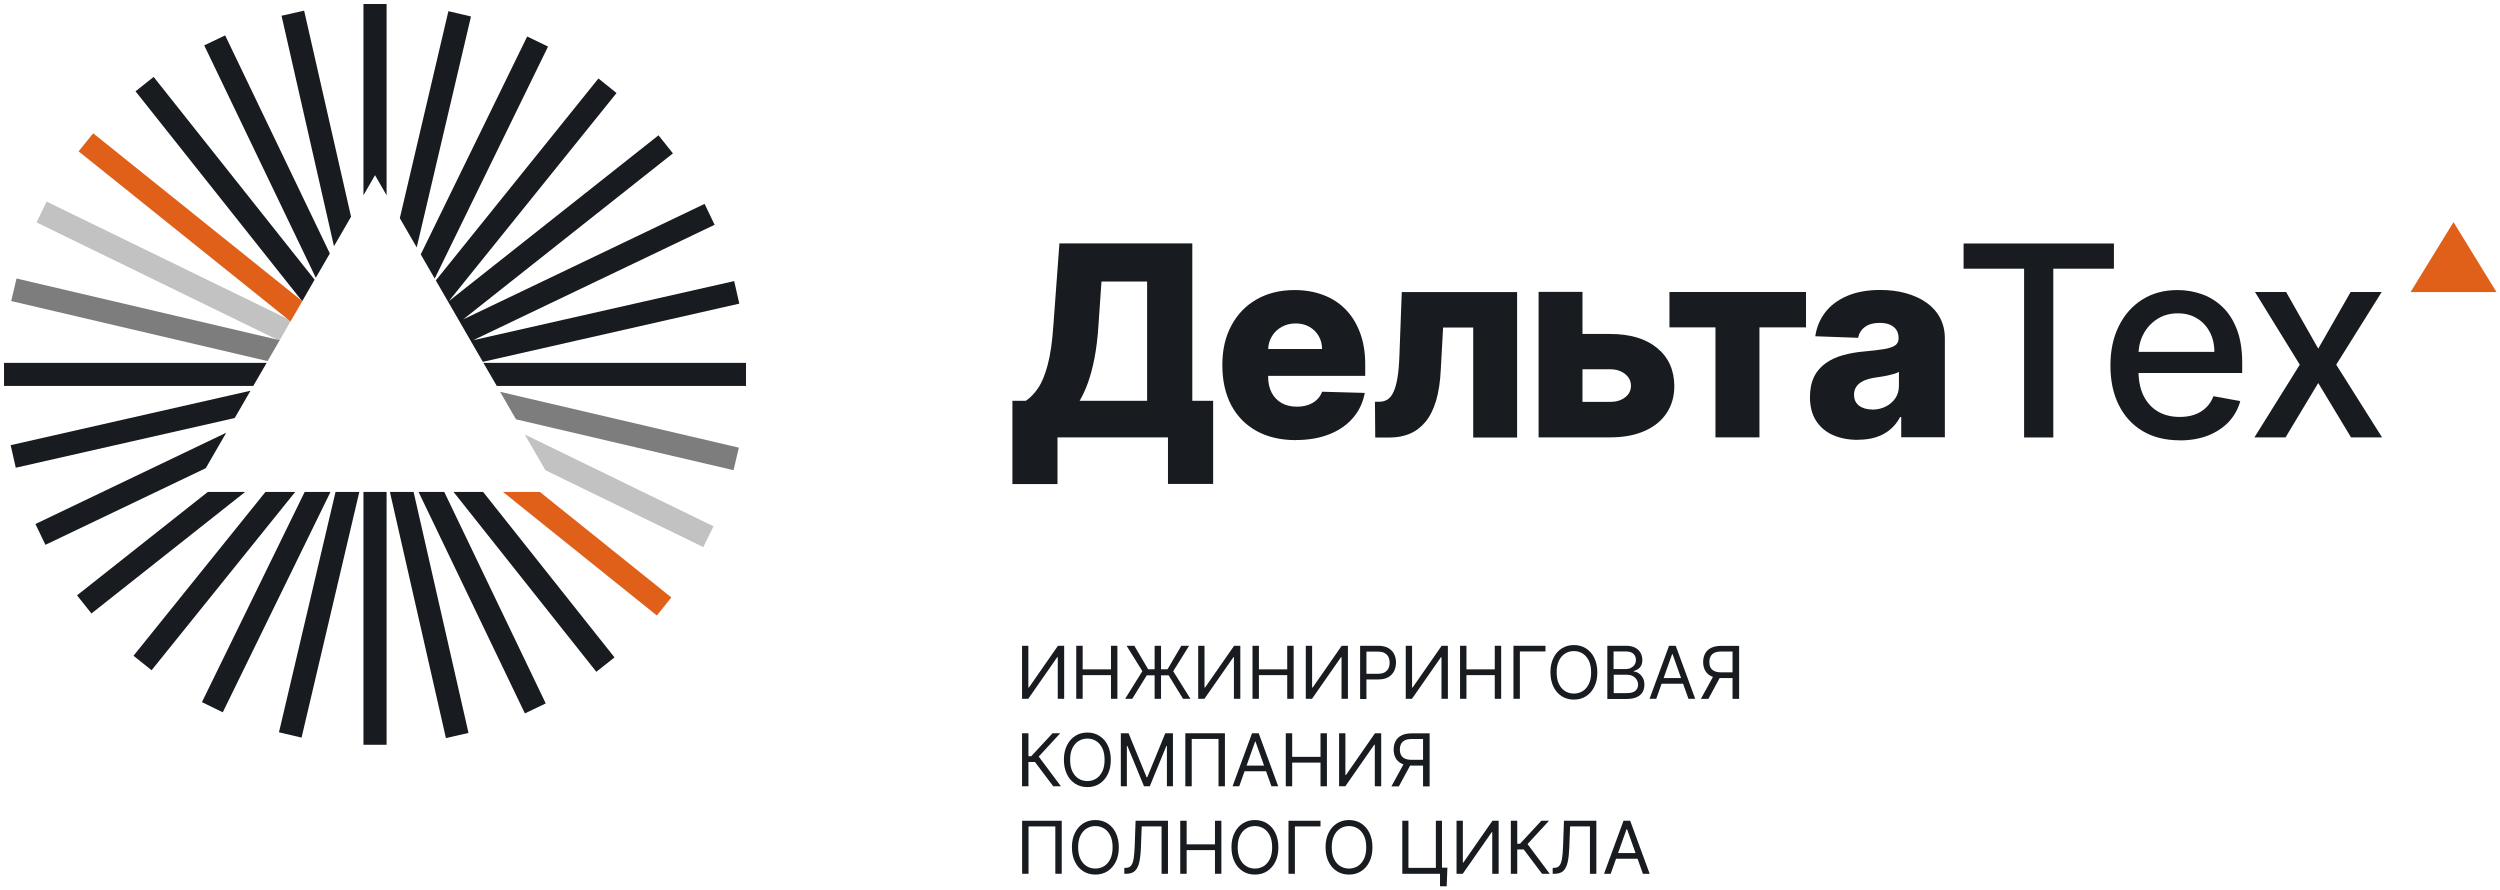
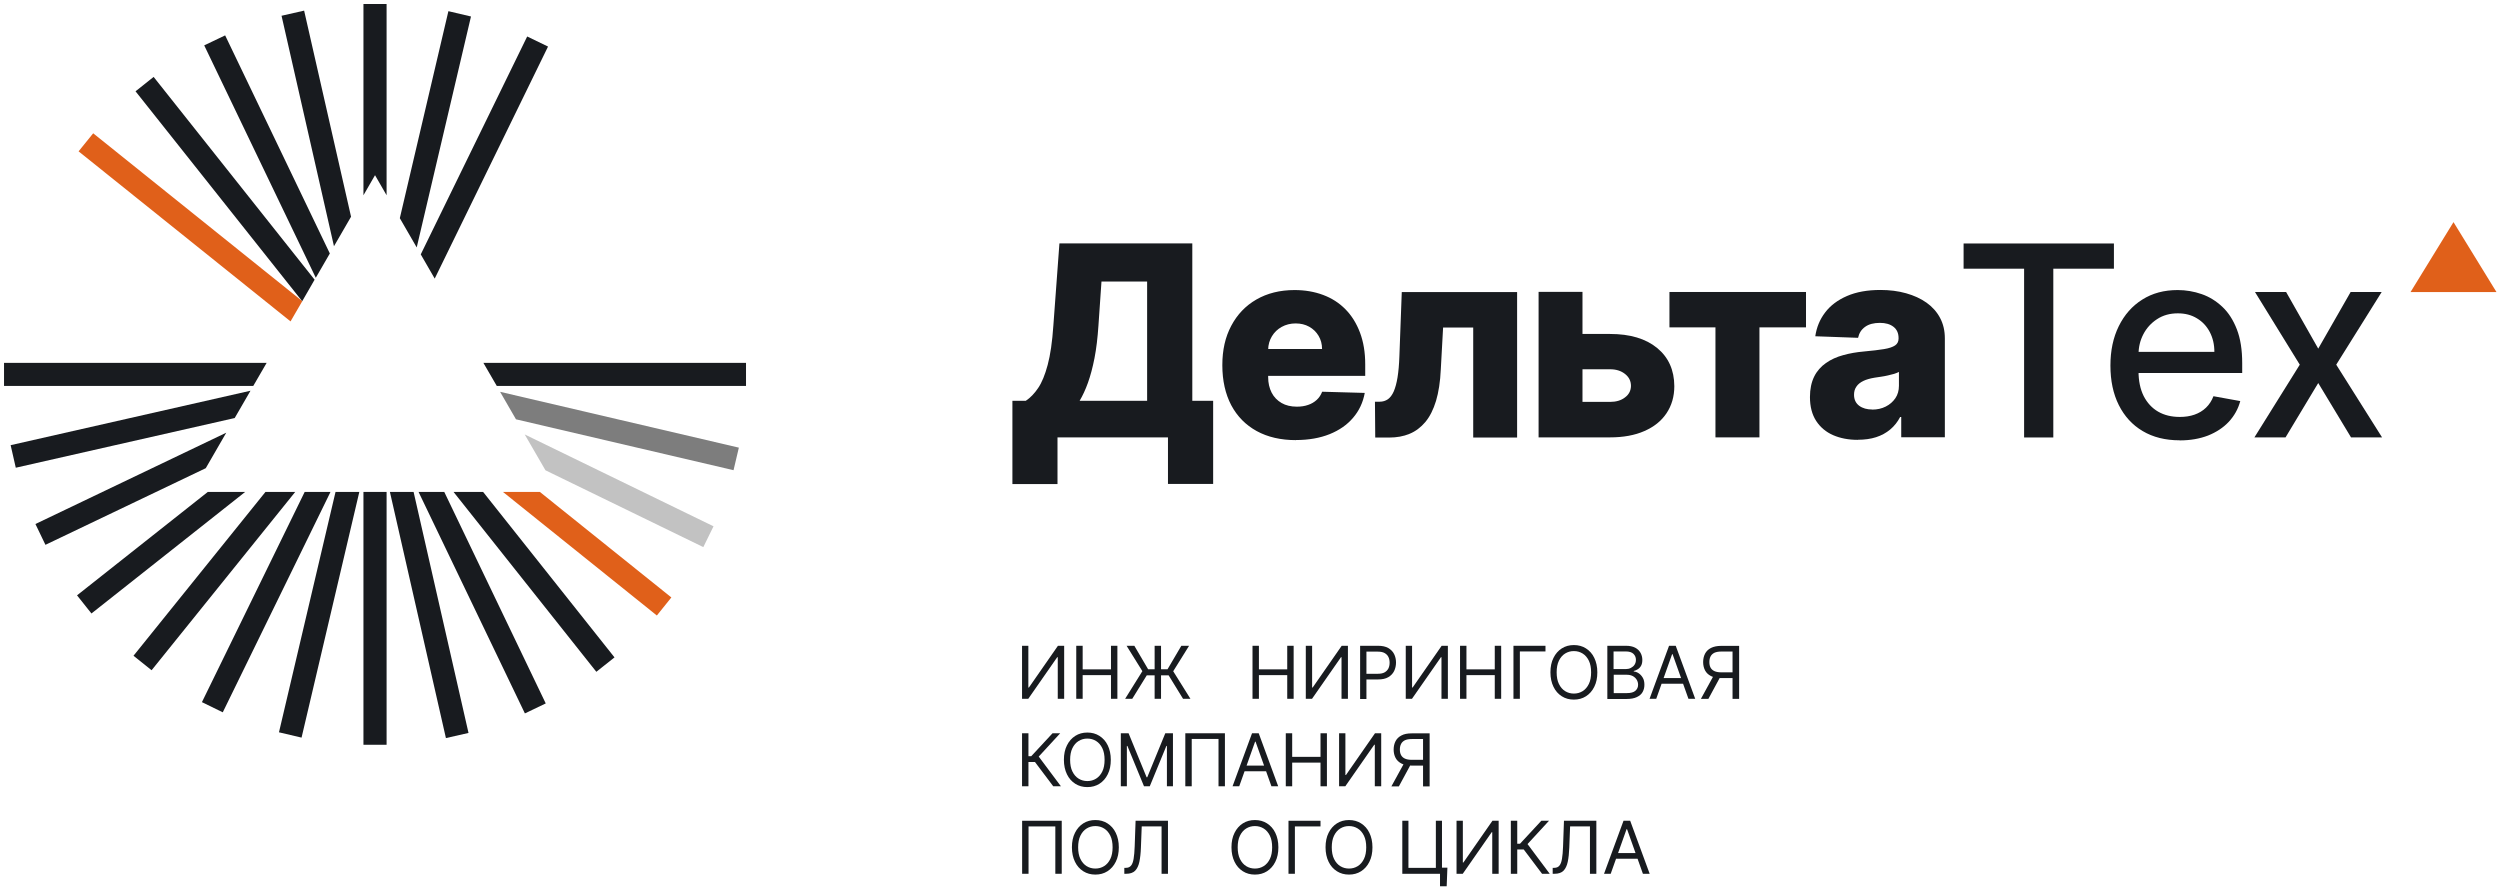
<svg xmlns="http://www.w3.org/2000/svg" width="621" height="221" viewBox="0 0 621 221" fill="none">
  <path d="M251.482 120.236V99.558H254.812C255.93 98.807 256.956 97.76 257.869 96.393C258.804 95.027 259.58 93.114 260.241 90.654C260.903 88.195 261.382 84.916 261.655 80.862L263.161 60.459H296.168V99.558H301.346V120.213H290.123V108.645H262.682V120.236H251.459H251.482ZM268.179 99.558H284.945V69.932H273.608L272.855 80.862C272.65 83.914 272.331 86.624 271.875 88.947C271.418 91.292 270.871 93.319 270.255 95.05C269.639 96.78 268.932 98.283 268.179 99.558Z" fill="#181B1F" />
  <path d="M321.944 109.328C318.157 109.328 314.895 108.576 312.158 107.073C309.421 105.57 307.322 103.43 305.84 100.652C304.38 97.873 303.627 94.549 303.627 90.723C303.627 86.897 304.357 83.732 305.84 80.931C307.322 78.13 309.398 75.944 312.09 74.395C314.781 72.847 317.929 72.05 321.579 72.05C324.157 72.05 326.506 72.46 328.65 73.257C330.794 74.053 332.642 75.238 334.193 76.809C335.744 78.38 336.953 80.316 337.82 82.616C338.687 84.916 339.12 87.535 339.12 90.495V93.364H307.664V86.692H328.399C328.399 85.462 328.103 84.369 327.532 83.413C326.962 82.457 326.187 81.705 325.206 81.159C324.225 80.612 323.107 80.339 321.83 80.339C320.552 80.339 319.389 80.635 318.363 81.204C317.336 81.773 316.538 82.548 315.945 83.527C315.352 84.506 315.032 85.622 315.009 86.852V93.66C315.009 95.141 315.306 96.416 315.876 97.532C316.447 98.648 317.291 99.49 318.34 100.105C319.389 100.72 320.689 101.016 322.149 101.016C323.176 101.016 324.088 100.879 324.932 100.583C325.753 100.31 326.483 99.877 327.076 99.331C327.669 98.784 328.126 98.101 328.422 97.304L339.006 97.6C338.573 99.968 337.615 102.018 336.109 103.771C334.627 105.525 332.688 106.868 330.27 107.848C327.875 108.804 325.092 109.305 321.921 109.305L321.944 109.328Z" fill="#181B1F" />
  <path d="M341.608 108.645L341.539 99.786H342.702C343.478 99.786 344.162 99.581 344.755 99.171C345.326 98.761 345.827 98.101 346.215 97.213C346.603 96.302 346.922 95.141 347.15 93.729C347.379 92.294 347.538 90.563 347.607 88.537L348.2 72.55H376.85V108.69H365.946V81.363H358.465L357.894 91.77C357.757 94.822 357.347 97.441 356.708 99.581C356.047 101.745 355.18 103.475 354.062 104.819C352.944 106.14 351.644 107.142 350.139 107.756C348.633 108.394 346.922 108.69 345.029 108.69H341.63L341.608 108.645Z" fill="#181B1F" />
  <path d="M388.96 82.957H399.932C404.905 82.957 408.806 84.119 411.634 86.442C414.463 88.764 415.877 91.93 415.9 95.915C415.9 98.511 415.238 100.742 413.961 102.655C412.683 104.568 410.859 106.026 408.463 107.073C406.091 108.121 403.24 108.644 399.932 108.644H382.186V72.505H393.089V99.832H399.932C401.438 99.832 402.692 99.467 403.65 98.716C404.631 97.987 405.11 97.031 405.133 95.869C405.133 94.639 404.631 93.66 403.65 92.886C402.67 92.112 401.438 91.725 399.932 91.725H388.96V82.935V82.957Z" fill="#181B1F" />
  <path d="M414.691 81.318V72.528H448.611V81.318H437.046V108.645H426.12V81.318H414.691Z" fill="#181B1F" />
  <path d="M461.499 109.26C459.195 109.26 457.142 108.872 455.363 108.098C453.584 107.324 452.169 106.14 451.143 104.568C450.116 102.997 449.592 101.016 449.592 98.625C449.592 96.621 449.957 94.936 450.641 93.547C451.325 92.157 452.329 91.042 453.561 90.176C454.793 89.311 456.23 88.651 457.849 88.218C459.469 87.763 461.202 87.466 463.027 87.307C465.08 87.125 466.745 86.92 468 86.715C469.255 86.51 470.167 86.191 470.737 85.804C471.308 85.417 471.604 84.848 471.604 84.096V83.982C471.604 82.775 471.193 81.842 470.349 81.181C469.505 80.521 468.388 80.202 466.973 80.202C465.445 80.202 464.213 80.521 463.301 81.181C462.366 81.842 461.795 82.753 461.545 83.914L450.915 83.527C451.234 81.341 452.033 79.359 453.356 77.629C454.656 75.898 456.481 74.532 458.784 73.53C461.088 72.528 463.848 72.027 467.088 72.027C469.391 72.027 471.536 72.3 473.475 72.847C475.413 73.393 477.124 74.168 478.561 75.192C479.998 76.217 481.116 77.469 481.914 78.972C482.713 80.475 483.101 82.16 483.101 84.073V108.622H472.266V103.589H471.992C471.353 104.819 470.532 105.844 469.528 106.686C468.525 107.529 467.361 108.166 466.015 108.599C464.67 109.032 463.164 109.237 461.476 109.237L461.499 109.26ZM465.057 101.745C466.289 101.745 467.43 101.494 468.411 100.993C469.414 100.492 470.213 99.786 470.806 98.921C471.399 98.056 471.695 97.008 471.695 95.824V92.385C471.376 92.567 470.965 92.704 470.509 92.864C470.053 93 469.528 93.137 468.981 93.251C468.433 93.387 467.863 93.478 467.293 93.569C466.723 93.66 466.152 93.752 465.628 93.82C464.556 94.002 463.62 94.253 462.868 94.617C462.115 94.981 461.522 95.437 461.134 96.029C460.723 96.598 460.541 97.281 460.541 98.056C460.541 99.24 460.974 100.151 461.818 100.788C462.685 101.426 463.757 101.722 465.08 101.722L465.057 101.745Z" fill="#181B1F" />
  <path d="M487.756 66.744V60.481H525.097V66.744H510.042V108.667H502.788V66.744H487.756Z" fill="#181B1F" />
  <path d="M541.428 109.373C537.869 109.373 534.79 108.599 532.235 107.073C529.657 105.548 527.696 103.384 526.304 100.606C524.913 97.828 524.229 94.549 524.229 90.814C524.229 87.079 524.913 83.846 526.304 81.022C527.696 78.198 529.635 75.989 532.144 74.418C534.653 72.824 537.573 72.05 540.949 72.05C542.979 72.05 544.963 72.391 546.879 73.052C548.796 73.712 550.506 74.782 552.035 76.217C553.563 77.651 554.749 79.519 555.639 81.819C556.528 84.119 556.962 86.897 556.962 90.176V92.659H528.198V87.398H550.05C550.05 85.553 549.662 83.914 548.91 82.479C548.157 81.045 547.108 79.906 545.739 79.086C544.37 78.244 542.796 77.834 540.972 77.834C538.987 77.834 537.276 78.312 535.793 79.291C534.334 80.248 533.193 81.5 532.395 83.049C531.596 84.597 531.209 86.26 531.209 88.081V92.203C531.209 94.617 531.642 96.666 532.486 98.374C533.353 100.059 534.539 101.357 536.067 102.246C537.596 103.134 539.398 103.566 541.473 103.566C542.796 103.566 544.028 103.384 545.123 102.997C546.218 102.61 547.176 102.041 547.974 101.266C548.773 100.492 549.389 99.558 549.822 98.42L556.483 99.627C555.958 101.585 555 103.293 553.631 104.773C552.263 106.231 550.529 107.369 548.476 108.189C546.4 108.986 544.051 109.396 541.428 109.396V109.373Z" fill="#181B1F" />
  <path d="M567.866 72.528L575.849 86.601L583.902 72.528H591.612L580.32 90.586L591.703 108.645H583.993L575.849 95.141L567.729 108.645H559.996L571.265 90.586L560.133 72.528H567.866Z" fill="#181B1F" />
  <path fill-rule="evenodd" clip-rule="evenodd" d="M598.775 72.55L609.451 55.175L620.126 72.55H598.775Z" fill="#E0601A" />
-   <path fill-rule="evenodd" clip-rule="evenodd" d="M72.282 79.633L11.583 50.075L9.074 55.244L69.408 84.643L72.282 79.633Z" fill="#C2C2C2" />
  <path fill-rule="evenodd" clip-rule="evenodd" d="M130.338 107.916L135.493 116.82L174.705 135.903L177.237 130.734L130.338 107.916Z" fill="#C2C2C2" />
  <path fill-rule="evenodd" clip-rule="evenodd" d="M75.09 74.805L23.15 33.109L19.523 37.595L72.17 79.838L75.09 74.805Z" fill="#E0601A" />
  <path fill-rule="evenodd" clip-rule="evenodd" d="M134.102 122.194H124.932L163.162 152.891L166.766 148.405L134.102 122.194Z" fill="#E0601A" />
  <path fill-rule="evenodd" clip-rule="evenodd" d="M78.147 69.476L38.16 19.104L33.666 22.679L75.067 74.828L78.147 69.476Z" fill="#181B1F" />
  <path fill-rule="evenodd" clip-rule="evenodd" d="M62.224 97.054L2.643 110.58L3.92 116.182L58.3 103.84L62.224 97.054Z" fill="#181B1F" />
  <path fill-rule="evenodd" clip-rule="evenodd" d="M81.931 62.964L55.927 8.788L50.727 11.271L78.442 68.998L81.931 62.964Z" fill="#181B1F" />
  <path fill-rule="evenodd" clip-rule="evenodd" d="M66.238 90.131H1V95.87H62.908L66.238 90.131Z" fill="#181B1F" />
  <path fill-rule="evenodd" clip-rule="evenodd" d="M107.983 69.203L136.131 11.566L130.953 9.062L104.516 63.191L107.983 69.203Z" fill="#181B1F" />
  <path fill-rule="evenodd" clip-rule="evenodd" d="M103.512 61.461L116.993 4.097L111.381 2.776L99.314 54.196L103.512 61.461Z" fill="#181B1F" />
  <path fill-rule="evenodd" clip-rule="evenodd" d="M87.201 53.832L75.545 2.64L69.934 3.915L82.959 61.165L87.201 53.832Z" fill="#181B1F" />
-   <path fill-rule="evenodd" clip-rule="evenodd" d="M119.935 89.88L183.645 75.42L182.368 69.818L117.54 84.506L177.509 55.836L175.023 50.644L115.053 79.337L167.153 38.096L163.572 33.61L111.472 74.828L153.147 23.112L148.654 19.491L108.256 69.659L119.935 89.88Z" fill="#181B1F" />
  <path fill-rule="evenodd" clip-rule="evenodd" d="M93.155 43.516L96.029 48.503V1H90.281V48.503L93.155 43.516Z" fill="#181B1F" />
  <path fill-rule="evenodd" clip-rule="evenodd" d="M65.941 122.194L33.162 162.888L37.656 166.486L73.332 122.194H65.941Z" fill="#181B1F" />
  <path fill-rule="evenodd" clip-rule="evenodd" d="M103.969 122.194L130.383 177.212L135.561 174.73L110.356 122.194H103.969Z" fill="#181B1F" />
  <path fill-rule="evenodd" clip-rule="evenodd" d="M112.658 122.194L148.129 166.874L152.645 163.298L120.003 122.194H112.658Z" fill="#181B1F" />
  <path fill-rule="evenodd" clip-rule="evenodd" d="M56.201 107.483L8.801 130.165L11.287 135.334L51.114 116.296L56.201 107.483Z" fill="#181B1F" />
  <path fill-rule="evenodd" clip-rule="evenodd" d="M96.852 122.194L110.766 183.338L116.377 182.063L102.737 122.194H96.852Z" fill="#181B1F" />
  <path fill-rule="evenodd" clip-rule="evenodd" d="M120.07 90.131L123.401 95.87H185.309V90.131H120.07Z" fill="#181B1F" />
  <path d="M96.029 122.194H90.281V185H96.029V122.194Z" fill="#181B1F" />
  <path fill-rule="evenodd" clip-rule="evenodd" d="M51.617 122.194L19.135 147.881L22.716 152.39L60.901 122.194H51.617Z" fill="#181B1F" />
  <path fill-rule="evenodd" clip-rule="evenodd" d="M75.683 122.194L50.158 174.411L55.336 176.939L82.093 122.194H75.683Z" fill="#181B1F" />
  <path fill-rule="evenodd" clip-rule="evenodd" d="M83.346 122.194L69.295 181.903L74.906 183.224L89.254 122.194H83.346Z" fill="#181B1F" />
-   <path fill-rule="evenodd" clip-rule="evenodd" d="M69.478 84.506L4.102 69.18L2.779 74.782L66.467 89.698L69.478 84.506Z" fill="#7D7D7D" />
  <path fill-rule="evenodd" clip-rule="evenodd" d="M124.225 97.327L128.171 104.158L182.209 116.797L183.532 111.195L124.225 97.327Z" fill="#7D7D7D" />
  <path d="M253.875 160.412H255.443V170.786H255.578L262.792 160.412H264.338V173.581H262.748V163.251H262.613L255.421 173.581H253.875V160.412Z" fill="#181B1F" />
  <path d="M267.342 173.581V160.412H268.933V166.27H275.968V160.412H277.559V173.581H275.968V167.701H268.933V173.581H267.342Z" fill="#181B1F" />
  <path d="M279.483 173.581L283.763 166.717L279.842 160.412H281.769L285.197 166.247H290.014L293.442 160.412H295.369L291.426 166.739L295.705 173.581H293.868L290.283 167.745H284.861L281.253 173.581H279.461H279.483ZM288.401 160.412V173.581H286.81V160.412H288.401Z" fill="#181B1F" />
-   <path d="M297.633 160.412H299.201V170.786H299.336L306.55 160.412H308.096V173.581H306.505V163.251H306.371L299.179 173.581H297.633V160.412Z" fill="#181B1F" />
  <path d="M311.123 173.581V160.412H312.714V166.27H319.749V160.412H321.34V173.581H319.749V167.701H312.714V173.581H311.123Z" fill="#181B1F" />
  <path d="M324.361 160.412H325.93V170.786H326.064L333.279 160.412H334.825V173.581H333.234V163.251H333.1L325.907 173.581H324.361V160.412Z" fill="#181B1F" />
  <path d="M337.853 173.581V160.412H342.311C343.342 160.412 344.193 160.591 344.843 160.971C345.493 161.351 345.986 161.843 346.299 162.469C346.613 163.095 346.77 163.81 346.77 164.571C346.77 165.331 346.613 166.046 346.299 166.695C345.986 167.321 345.493 167.835 344.843 168.215C344.193 168.595 343.342 168.774 342.311 168.774H339.107V167.365H342.244C342.961 167.365 343.521 167.254 343.947 167.008C344.373 166.762 344.686 166.426 344.888 166.024C345.089 165.599 345.179 165.13 345.179 164.615C345.179 164.101 345.089 163.609 344.888 163.207C344.686 162.782 344.373 162.469 343.947 162.223C343.521 161.977 342.939 161.865 342.222 161.865H339.421V173.626H337.83L337.853 173.581Z" fill="#181B1F" />
  <path d="M349.189 160.412H350.758V170.786H350.892L358.107 160.412H359.653V173.581H358.062V163.251H357.928L350.735 173.581H349.189V160.412Z" fill="#181B1F" />
  <path d="M362.674 173.581V160.412H364.265V166.27H371.3V160.412H372.891V173.581H371.3V167.701H364.265V173.581H362.674Z" fill="#181B1F" />
  <path d="M383.897 160.412V161.82H377.534V173.581H375.943V160.412H383.92H383.897Z" fill="#181B1F" />
  <path d="M396.778 167.007C396.778 168.394 396.531 169.601 396.016 170.607C395.523 171.613 394.829 172.396 393.955 172.955C393.081 173.514 392.073 173.782 390.952 173.782C389.832 173.782 388.824 173.514 387.95 172.955C387.076 172.396 386.382 171.636 385.889 170.607C385.396 169.601 385.127 168.394 385.127 167.007C385.127 165.621 385.373 164.414 385.889 163.408C386.382 162.401 387.076 161.619 387.95 161.06C388.824 160.501 389.832 160.233 390.952 160.233C392.073 160.233 393.081 160.501 393.955 161.06C394.829 161.619 395.523 162.379 396.016 163.408C396.509 164.414 396.778 165.621 396.778 167.007ZM395.232 167.007C395.232 165.867 395.053 164.906 394.672 164.123C394.291 163.341 393.775 162.737 393.126 162.334C392.476 161.932 391.759 161.731 390.952 161.731C390.146 161.731 389.429 161.932 388.779 162.334C388.129 162.737 387.614 163.341 387.233 164.123C386.852 164.906 386.673 165.867 386.673 167.007C386.673 168.148 386.852 169.109 387.233 169.892C387.614 170.674 388.129 171.278 388.779 171.68C389.429 172.083 390.146 172.284 390.952 172.284C391.759 172.284 392.476 172.083 393.126 171.68C393.775 171.278 394.291 170.674 394.672 169.892C395.053 169.109 395.232 168.148 395.232 167.007Z" fill="#181B1F" />
  <path d="M399.262 173.581V160.412H403.877C404.796 160.412 405.558 160.568 406.163 160.881C406.768 161.194 407.193 161.619 407.507 162.156C407.798 162.692 407.955 163.274 407.955 163.922C407.955 164.481 407.865 164.951 407.664 165.331C407.462 165.711 407.193 166.002 406.88 166.203C406.544 166.426 406.207 166.583 405.827 166.672V166.806C406.23 166.829 406.633 166.963 407.036 167.231C407.44 167.5 407.776 167.857 408.067 168.349C408.358 168.841 408.47 169.422 408.47 170.115C408.47 170.809 408.314 171.368 408.022 171.904C407.731 172.441 407.238 172.843 406.588 173.156C405.939 173.469 405.087 173.626 404.056 173.626H399.284L399.262 173.581ZM400.852 166.203H403.81C404.281 166.203 404.729 166.113 405.11 165.912C405.49 165.711 405.804 165.465 406.028 165.107C406.252 164.749 406.364 164.369 406.364 163.9C406.364 163.318 406.163 162.827 405.759 162.424C405.356 162.022 404.706 161.82 403.832 161.82H400.808V166.203H400.852ZM400.852 172.172H404.034C405.087 172.172 405.827 171.971 406.252 171.569C406.7 171.166 406.902 170.674 406.902 170.093C406.902 169.646 406.79 169.243 406.566 168.863C406.342 168.483 406.006 168.17 405.602 167.947C405.177 167.723 404.684 167.611 404.101 167.611H400.852V172.195V172.172Z" fill="#181B1F" />
  <path d="M411.432 173.581H409.752L414.592 160.412H416.25L421.089 173.581H419.409L415.465 162.491H415.353L411.41 173.581H411.432ZM412.06 168.439H418.804V169.847H412.06V168.439Z" fill="#181B1F" />
  <path d="M425.749 167.678H427.564L424.36 173.603H422.5L425.749 167.678ZM431.955 173.603H430.364V161.843H427.564C426.847 161.843 426.287 161.954 425.838 162.156C425.413 162.379 425.099 162.67 424.897 163.072C424.696 163.475 424.606 163.922 424.606 164.459C424.606 164.995 424.696 165.442 424.897 165.822C425.099 166.203 425.413 166.493 425.838 166.694C426.264 166.896 426.847 167.008 427.541 167.008H431.104V168.438H427.496C426.466 168.438 425.637 168.26 424.987 167.924C424.337 167.589 423.844 167.119 423.531 166.516C423.217 165.912 423.06 165.219 423.06 164.459C423.06 163.698 423.217 162.983 423.531 162.379C423.844 161.776 424.337 161.284 425.009 160.948C425.682 160.613 426.511 160.434 427.541 160.434H432V173.603H431.955Z" fill="#181B1F" />
  <path d="M261.627 195.313L257.079 189.276H255.466V195.313H253.875V182.144H255.466V187.845H256.16L261.448 182.144H263.353L258.02 187.935L263.532 195.313H261.627Z" fill="#181B1F" />
  <path d="M275.924 188.74C275.924 190.126 275.678 191.334 275.163 192.34C274.67 193.346 273.975 194.128 273.101 194.687C272.227 195.246 271.219 195.515 270.099 195.515C268.979 195.515 267.97 195.246 267.096 194.687C266.223 194.128 265.528 193.368 265.035 192.34C264.542 191.334 264.273 190.126 264.273 188.74C264.273 187.354 264.52 186.146 265.035 185.14C265.528 184.134 266.223 183.352 267.096 182.793C267.97 182.234 268.979 181.965 270.099 181.965C271.219 181.965 272.227 182.234 273.101 182.793C273.975 183.352 274.67 184.112 275.163 185.14C275.655 186.146 275.924 187.354 275.924 188.74ZM274.378 188.74C274.378 187.6 274.199 186.638 273.818 185.856C273.437 185.073 272.922 184.469 272.272 184.067C271.622 183.665 270.906 183.463 270.099 183.463C269.292 183.463 268.575 183.665 267.926 184.067C267.276 184.469 266.76 185.073 266.38 185.856C265.999 186.638 265.819 187.6 265.819 188.74C265.819 189.88 265.999 190.842 266.38 191.624C266.76 192.407 267.276 193.01 267.926 193.413C268.575 193.815 269.292 194.017 270.099 194.017C270.906 194.017 271.622 193.815 272.272 193.413C272.922 193.01 273.437 192.407 273.818 191.624C274.199 190.842 274.378 189.88 274.378 188.74Z" fill="#181B1F" />
  <path d="M278.434 182.144H280.339L284.82 193.077H284.977L289.458 182.144H291.363V195.313H289.861V185.297H289.727L285.604 195.313H284.17L280.048 185.297H279.913V195.313H278.412V182.144H278.434Z" fill="#181B1F" />
  <path d="M304.27 182.144V195.313H302.679V183.553H296.024V195.313H294.434V182.144H304.292H304.27Z" fill="#181B1F" />
  <path d="M307.846 195.313H306.166L311.006 182.144H312.664L317.503 195.313H315.823L311.879 184.223H311.767L307.824 195.313H307.846ZM308.474 190.171H315.218V191.579H308.474V190.171Z" fill="#181B1F" />
  <path d="M319.389 195.313V182.144H320.979V188.002H328.015V182.144H329.606V195.313H328.015V189.433H320.979V195.313H319.389Z" fill="#181B1F" />
  <path d="M332.629 182.144H334.197V192.518H334.332L341.546 182.144H343.092V195.313H341.502V184.984H341.367L334.175 195.313H332.629V182.144Z" fill="#181B1F" />
  <path d="M348.87 189.411H350.685L347.481 195.336H345.621L348.87 189.411ZM355.076 195.336H353.485V183.575H350.685C349.968 183.575 349.385 183.687 348.96 183.888C348.534 184.112 348.22 184.402 348.019 184.805C347.817 185.207 347.727 185.654 347.727 186.191C347.727 186.728 347.817 187.175 348.019 187.555C348.22 187.935 348.534 188.226 348.96 188.427C349.385 188.628 349.968 188.74 350.662 188.74H354.225V190.171H350.618C349.587 190.171 348.758 189.992 348.108 189.657C347.458 189.321 346.965 188.852 346.652 188.248C346.338 187.644 346.181 186.951 346.181 186.191C346.181 185.431 346.338 184.715 346.652 184.112C346.965 183.508 347.458 183.016 348.131 182.681C348.78 182.323 349.632 182.167 350.662 182.167H355.121V195.336H355.076Z" fill="#181B1F" />
  <path d="M263.734 203.877V217.046H262.144V205.285H255.489V217.046H253.898V203.877H263.734Z" fill="#181B1F" />
  <path d="M277.915 210.472C277.915 211.858 277.668 213.066 277.153 214.072C276.66 215.078 275.965 215.861 275.091 216.42C274.218 216.978 273.209 217.247 272.089 217.247C270.969 217.247 269.961 216.978 269.087 216.42C268.213 215.861 267.518 215.1 267.025 214.072C266.533 213.066 266.264 211.858 266.264 210.472C266.264 209.086 266.51 207.879 267.025 206.872C267.518 205.866 268.213 205.084 269.087 204.525C269.961 203.966 270.969 203.698 272.089 203.698C273.209 203.698 274.218 203.966 275.091 204.525C275.965 205.084 276.66 205.844 277.153 206.872C277.646 207.879 277.915 209.086 277.915 210.472ZM276.369 210.472C276.369 209.332 276.189 208.37 275.808 207.588C275.428 206.805 274.912 206.202 274.262 205.799C273.613 205.397 272.896 205.196 272.089 205.196C271.283 205.196 270.566 205.397 269.916 205.799C269.266 206.202 268.751 206.805 268.37 207.588C267.989 208.37 267.81 209.332 267.81 210.472C267.81 211.612 267.989 212.574 268.37 213.356C268.751 214.139 269.266 214.743 269.916 215.145C270.566 215.548 271.283 215.749 272.089 215.749C272.896 215.749 273.613 215.548 274.262 215.145C274.912 214.743 275.428 214.139 275.808 213.356C276.189 212.574 276.369 211.612 276.369 210.472Z" fill="#181B1F" />
  <path d="M279.28 217.046V215.57H279.661C280.221 215.57 280.647 215.391 280.938 215.034C281.252 214.676 281.454 214.117 281.588 213.334C281.722 212.552 281.812 211.501 281.857 210.227L282.081 203.877H290.124V217.046H288.534V205.285H283.605L283.403 210.54C283.358 211.926 283.224 213.088 283.022 214.072C282.82 215.034 282.462 215.771 281.969 216.286C281.454 216.8 280.714 217.046 279.751 217.046H279.258H279.28Z" fill="#181B1F" />
-   <path d="M293.172 217.046V203.877H294.763V209.735H301.798V203.877H303.389V217.046H301.798V211.166H294.763V217.046H293.172Z" fill="#181B1F" />
  <path d="M317.549 210.472C317.549 211.858 317.303 213.066 316.788 214.072C316.295 215.078 315.6 215.861 314.726 216.42C313.852 216.978 312.844 217.247 311.724 217.247C310.604 217.247 309.595 216.978 308.722 216.42C307.848 215.861 307.153 215.1 306.66 214.072C306.167 213.066 305.898 211.858 305.898 210.472C305.898 209.086 306.145 207.879 306.66 206.872C307.153 205.866 307.848 205.084 308.722 204.525C309.595 203.966 310.604 203.698 311.724 203.698C312.844 203.698 313.852 203.966 314.726 204.525C315.6 205.084 316.295 205.844 316.788 206.872C317.281 207.879 317.549 209.086 317.549 210.472ZM316.003 210.472C316.003 209.332 315.824 208.37 315.443 207.588C315.062 206.805 314.547 206.202 313.897 205.799C313.247 205.397 312.531 205.196 311.724 205.196C310.917 205.196 310.2 205.397 309.551 205.799C308.901 206.202 308.385 206.805 308.005 207.588C307.624 208.37 307.444 209.332 307.444 210.472C307.444 211.612 307.624 212.574 308.005 213.356C308.385 214.139 308.901 214.743 309.551 215.145C310.2 215.548 310.917 215.749 311.724 215.749C312.531 215.749 313.247 215.548 313.897 215.145C314.547 214.743 315.062 214.139 315.443 213.356C315.824 212.574 316.003 211.612 316.003 210.472Z" fill="#181B1F" />
  <path d="M328.015 203.877V205.285H321.651V217.046H320.061V203.877H328.015Z" fill="#181B1F" />
  <path d="M340.917 210.472C340.917 211.858 340.67 213.066 340.155 214.072C339.662 215.078 338.967 215.861 338.093 216.42C337.22 216.978 336.211 217.247 335.091 217.247C333.971 217.247 332.963 216.978 332.089 216.42C331.215 215.861 330.52 215.1 330.027 214.072C329.535 213.066 329.266 211.858 329.266 210.472C329.266 209.086 329.512 207.879 330.027 206.872C330.52 205.866 331.215 205.084 332.089 204.525C332.963 203.966 333.971 203.698 335.091 203.698C336.211 203.698 337.22 203.966 338.093 204.525C338.967 205.084 339.662 205.844 340.155 206.872C340.648 207.879 340.917 209.086 340.917 210.472ZM339.371 210.472C339.371 209.332 339.191 208.37 338.81 207.588C338.43 206.805 337.914 206.202 337.264 205.799C336.615 205.397 335.898 205.196 335.091 205.196C334.284 205.196 333.568 205.397 332.918 205.799C332.268 206.202 331.753 206.805 331.372 207.588C330.991 208.37 330.812 209.332 330.812 210.472C330.812 211.612 330.991 212.574 331.372 213.356C331.753 214.139 332.268 214.743 332.918 215.145C333.568 215.548 334.284 215.749 335.091 215.749C335.898 215.749 336.615 215.548 337.264 215.145C337.914 214.743 338.43 214.139 338.81 213.356C339.191 212.574 339.371 211.612 339.371 210.472Z" fill="#181B1F" />
  <path d="M348.332 217.046V203.877H349.856V215.57H356.667V203.877H358.19V217.046H348.354H348.332ZM359.535 215.526L359.356 220.154H357.698V217.046H356.779V215.526H359.535Z" fill="#181B1F" />
-   <path d="M361.803 203.877H363.371V214.251H363.506L370.72 203.877H372.266V217.046H370.675V206.716H370.541L363.349 217.046H361.803V203.877Z" fill="#181B1F" />
+   <path d="M361.803 203.877H363.371V214.251H363.506L370.72 203.877H372.266V217.046H370.675V206.716H370.541L363.349 217.046H361.803V203.877" fill="#181B1F" />
  <path d="M383.045 217.046L378.497 211.009H376.884V217.046H375.293V203.877H376.884V209.578H377.578L382.866 203.877H384.771L379.438 209.668L384.95 217.046H383.045Z" fill="#181B1F" />
  <path d="M385.688 217.046V215.57H386.069C386.629 215.57 387.055 215.391 387.346 215.034C387.66 214.676 387.862 214.117 387.996 213.334C388.131 212.552 388.22 211.501 388.265 210.227L388.489 203.877H396.533V217.046H394.942V205.285H390.013L389.811 210.54C389.766 211.926 389.632 213.088 389.43 214.072C389.228 215.034 388.87 215.771 388.377 216.286C387.862 216.8 387.122 217.046 386.159 217.046H385.666H385.688Z" fill="#181B1F" />
  <path d="M400.122 217.046H398.441L403.281 203.877H404.939L409.779 217.046H408.098L404.155 205.956H404.043L400.099 217.046H400.122ZM400.749 211.903H407.493V213.312H400.749V211.903Z" fill="#181B1F" />
</svg>